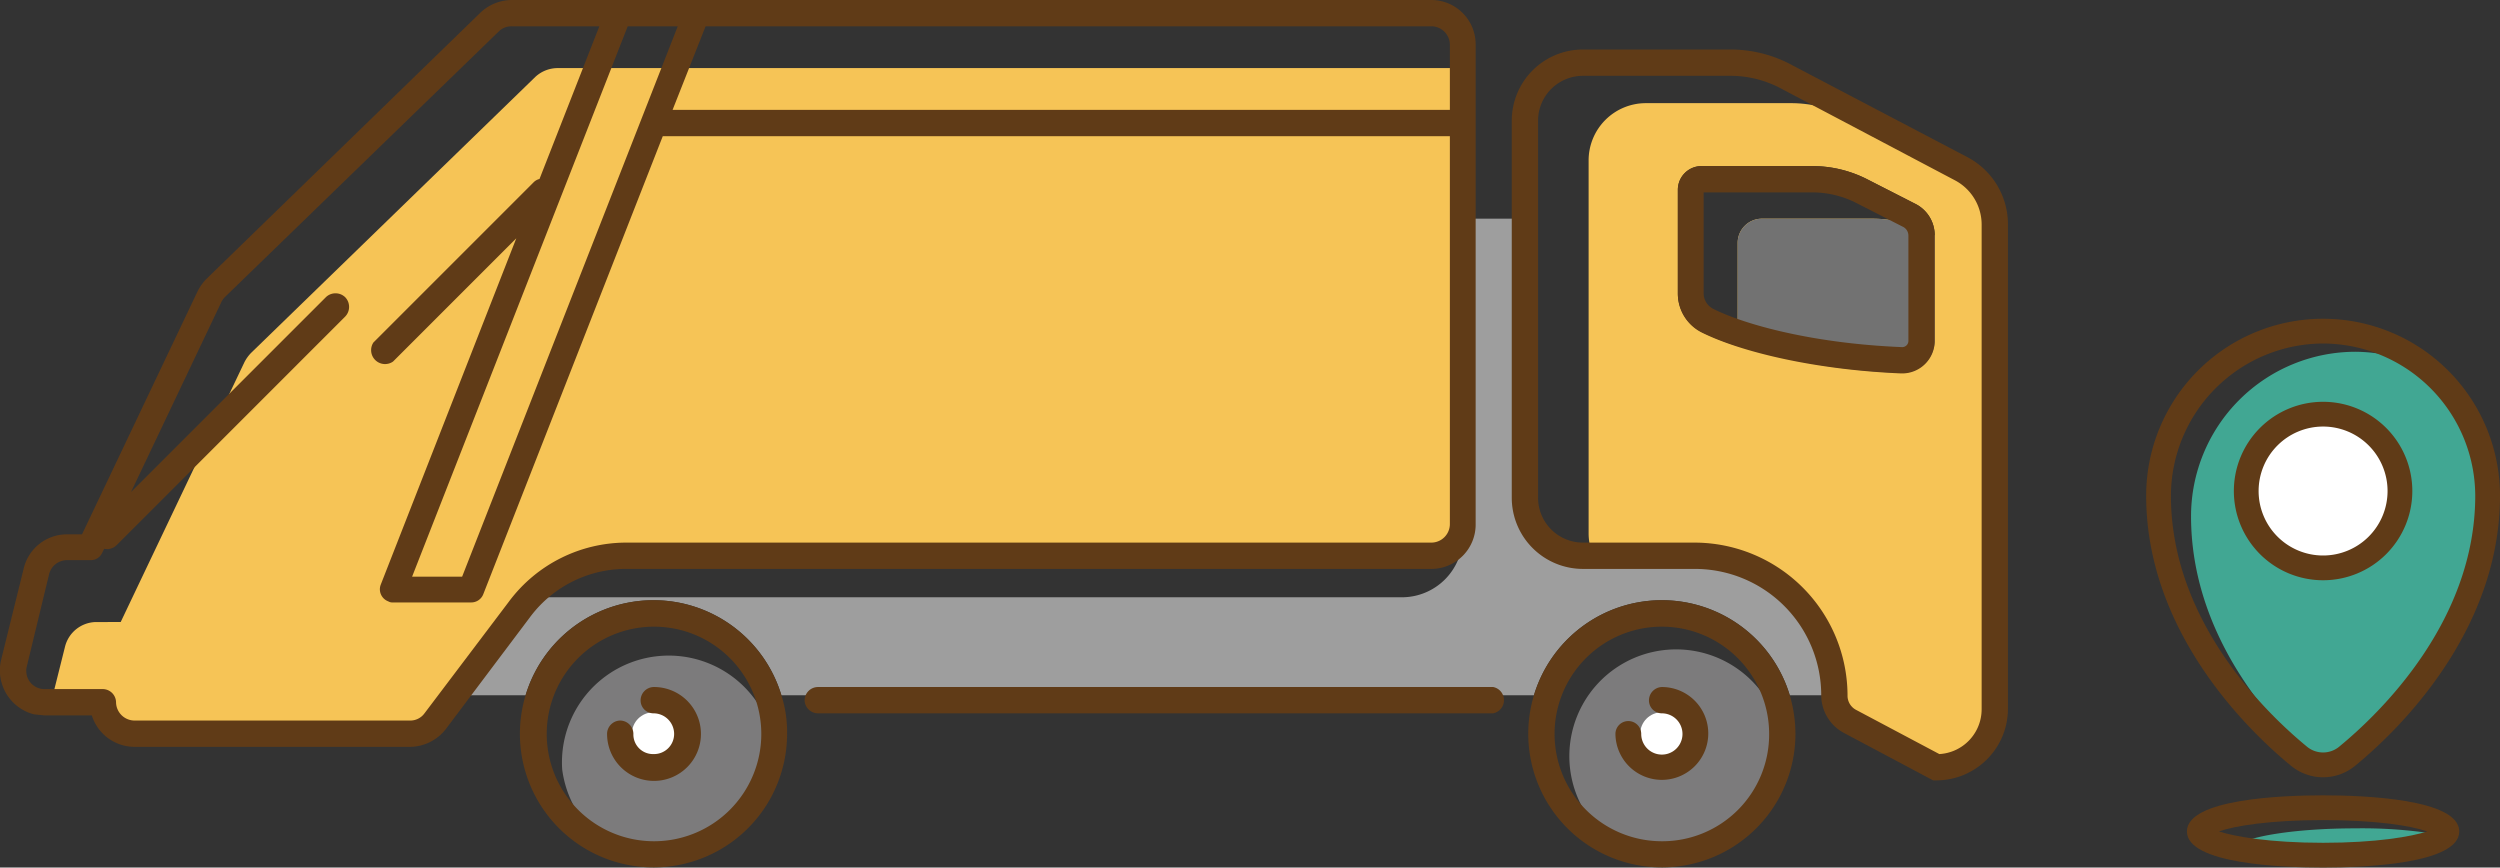
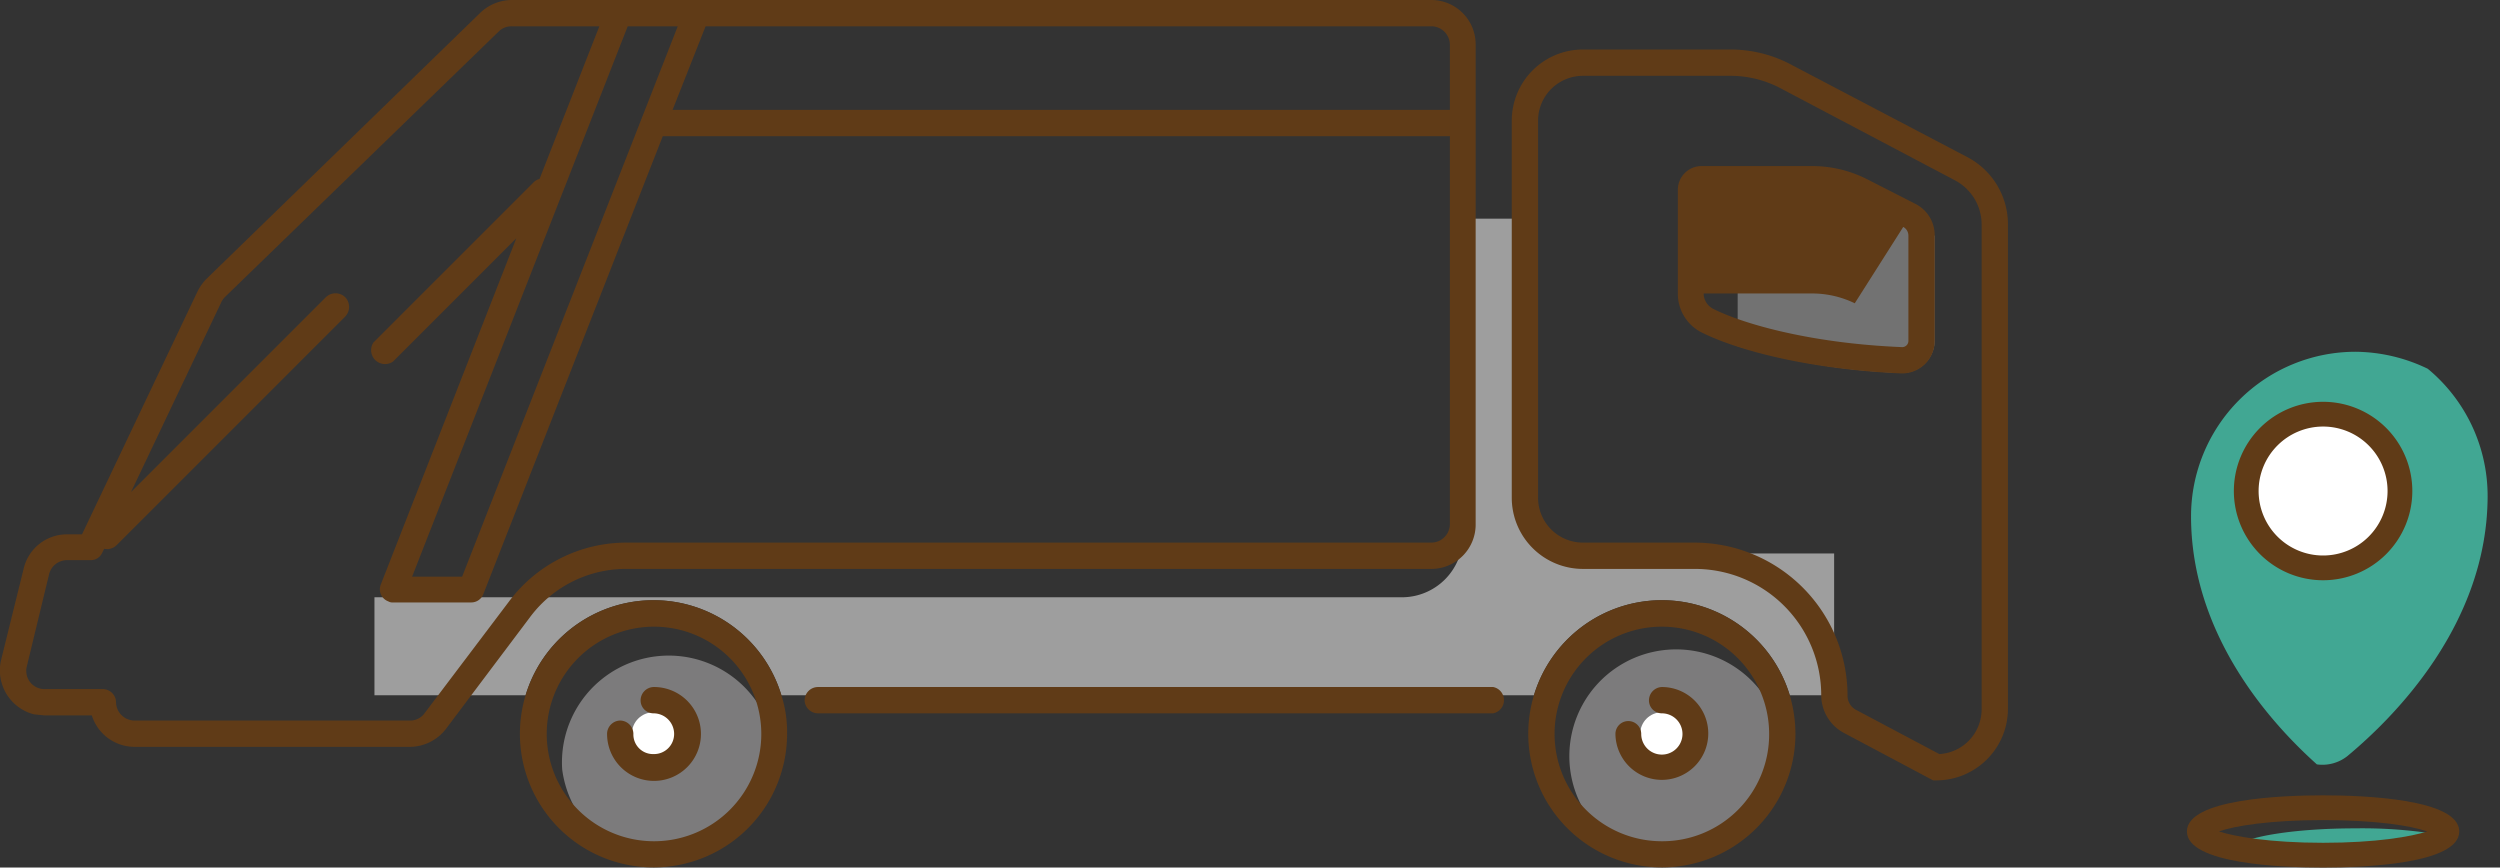
<svg xmlns="http://www.w3.org/2000/svg" viewBox="0 0 484.7 168.2">
  <rect x="0" y="0" width="484.7" height="168.2" fill="#333333" stroke="none" />
  <g id="圖層_2" data-name="圖層 2">
    <g id="圖層_1-2" data-name="圖層 1">
      <g id="homePic_1">
        <g id="垃圾車">
          <g id="Group_3555" data-name="Group 3555">
            <path id="Path_2615" data-name="Path 2615" d="M126.7,163.1a20.9,20.9,0,0,0,20.9-20.7,21.8,21.8,0,0,0-1.4-7.6H107.3a20.8,20.8,0,0,0,11.9,26.9,21.7,21.7,0,0,0,7.5,1.4Z" style="fill:none" />
            <path id="Path_2616" data-name="Path 2616" d="M322.2,163.1A20.8,20.8,0,0,0,343,142.4a19.7,19.7,0,0,0-1.4-7.6H302.8a20.8,20.8,0,0,0,11.9,26.9,21.2,21.2,0,0,0,7.5,1.4Z" style="fill:none" />
            <path id="Path_2617" data-name="Path 2617" d="M295.6,95.5V42.4h-12V104a11.8,11.8,0,0,1-11.8,11.8H72.6v19h29.3a25.9,25.9,0,0,1,49.6,0H297.4a25.9,25.9,0,0,1,49.6,0h8.6V107.3H307.4a11.8,11.8,0,0,1-11.8-11.8" style="fill:#9e9e9e" />
          </g>
-           <path id="Path_2618" data-name="Path 2618" d="M384.6,36.6,358,22.6A23.5,23.5,0,0,0,347.3,20H319.1A11.1,11.1,0,0,0,308,31.1h0v72.2a11.3,11.3,0,0,0,.9,4.5h19.7a27,27,0,0,1,27,27,5.8,5.8,0,0,0,3,5l10.7,5.7,6.2,3.3a11.3,11.3,0,0,0,11.2-11.3v-94A12,12,0,0,0,384.6,36.6Zm-11,8.3a23.8,23.8,0,0,0-10.4-2.5H341.5a4.7,4.7,0,0,0-4.6,4.6h0V67.1h0a49.2,49.2,0,0,1-6.9-2.7,8.4,8.4,0,0,1-4.7-7.6V36.8a4.6,4.6,0,0,1,4.5-4.6h21.7a23.4,23.4,0,0,1,10.4,2.5l9.4,4.8a6.8,6.8,0,0,1,3.8,6.2Z" style="fill:#f6c456" />
          <path id="Path_2619" data-name="Path 2619" d="M375.1,66.1V45.7h0l-1.5-.8a23.4,23.4,0,0,0-10.4-2.5H341.5a4.7,4.7,0,0,0-4.6,4.6h0V67.1h0a125.8,125.8,0,0,0,31.7,5.2,6.4,6.4,0,0,0,6.5-6Z" style="fill:#727272" />
-           <path id="Path_2620" data-name="Path 2620" d="M108.2,13.2a6.4,6.4,0,0,0-4.4,1.7L48.7,68.4a7.5,7.5,0,0,0-1.3,1.8l-24,50.4H18.7a6.3,6.3,0,0,0-6.1,4.8L9.9,136.2H20a6.1,6.1,0,0,0,6.1,6.1H79.5a6.1,6.1,0,0,0,4.9-2.5l16.3-21.7a26.1,26.1,0,0,1,20.8-10.4h156a6.1,6.1,0,0,0,6.1-6.1V13.2Z" style="fill:#f6c456" />
          <path id="Path_2621" data-name="Path 2621" d="M150,144a20.7,20.7,0,0,0-41,5.2,20.9,20.9,0,0,0,9.5,14.9,23.1,23.1,0,0,0,30-13.5A24.4,24.4,0,0,0,150,144Z" style="fill:#7c7b7c" />
          <path id="Path_2622" data-name="Path 2622" d="M345.5,144a20.7,20.7,0,1,0-31.6,20.1A23.2,23.2,0,0,0,344,150.6,24.4,24.4,0,0,0,345.5,144Z" style="fill:#7c7b7c" />
          <circle id="Ellipse_306" data-name="Ellipse 306" cx="126.7" cy="142.3" r="4.2" style="fill:#fff" />
          <circle id="Ellipse_307" data-name="Ellipse 307" cx="322.2" cy="142.3" r="4.2" style="fill:#fff" />
          <g id="Group_3556" data-name="Group 3556">
            <path id="Path_2623" data-name="Path 2623" d="M151.5,134.8a25.9,25.9,0,1,0,1.1,7.5A23.5,23.5,0,0,0,151.5,134.8Zm-24.8,28.3a20.8,20.8,0,1,1,20.9-20.8,20.8,20.8,0,0,1-20.9,20.8Z" style="fill:#603b17" />
            <path id="Path_2624" data-name="Path 2624" d="M347,134.8a25.9,25.9,0,1,0,1.1,7.5A26.7,26.7,0,0,0,347,134.8Zm-24.8,28.3A20.8,20.8,0,1,1,343,142.3,20.7,20.7,0,0,1,322.2,163.1Z" style="fill:#603b17" />
            <path id="Path_2625" data-name="Path 2625" d="M381.5,30.5,347.4,12.6a25,25,0,0,0-11.9-3H306.9a13.8,13.8,0,0,0-13.8,13.8V96.5a13.8,13.8,0,0,0,13.8,13.8h21.7a24.5,24.5,0,0,1,24.5,24.5,8.3,8.3,0,0,0,4.4,7.3l17.3,9.2h.7a13.9,13.9,0,0,0,13.8-13.8V43.4A14.7,14.7,0,0,0,381.5,30.5Zm2.7,107a8.7,8.7,0,0,1-8.2,8.7l-16.2-8.6a3.1,3.1,0,0,1-1.6-2.8,29.7,29.7,0,0,0-29.6-29.6H306.9a8.7,8.7,0,0,1-8.7-8.7V23.4a8.7,8.7,0,0,1,8.7-8.7h28.6A20.8,20.8,0,0,1,345,17l34.1,18a9.7,9.7,0,0,1,5.1,8.5Z" style="fill:#603b17" />
-             <path id="Path_2626" data-name="Path 2626" d="M371.3,39.5l-9.4-4.8a23.4,23.4,0,0,0-10.4-2.5H329.8a4.6,4.6,0,0,0-4.5,4.6h0V56.9a8.4,8.4,0,0,0,4.7,7.6c7.7,3.8,22,7.2,38.6,7.9h.2a6.3,6.3,0,0,0,6.3-6.3V45.7A6.8,6.8,0,0,0,371.3,39.5ZM370,66.1a1.2,1.2,0,0,1-1.2,1.2h0c-17.4-.7-30.6-4.4-36.6-7.4a3.4,3.4,0,0,1-1.9-3V37.3h21.2a18.9,18.9,0,0,1,8.1,1.9L369,44a1.9,1.9,0,0,1,1,1.7Z" style="fill:#603b17" />
+             <path id="Path_2626" data-name="Path 2626" d="M371.3,39.5l-9.4-4.8a23.4,23.4,0,0,0-10.4-2.5H329.8a4.6,4.6,0,0,0-4.5,4.6h0V56.9a8.4,8.4,0,0,0,4.7,7.6c7.7,3.8,22,7.2,38.6,7.9h.2a6.3,6.3,0,0,0,6.3-6.3V45.7A6.8,6.8,0,0,0,371.3,39.5ZM370,66.1a1.2,1.2,0,0,1-1.2,1.2h0c-17.4-.7-30.6-4.4-36.6-7.4a3.4,3.4,0,0,1-1.9-3h21.2a18.9,18.9,0,0,1,8.1,1.9L369,44a1.9,1.9,0,0,1,1,1.7Z" style="fill:#603b17" />
            <path id="Path_2627" data-name="Path 2627" d="M121.5,110.3h156a8.6,8.6,0,0,0,8.6-8.7V8.6A8.6,8.6,0,0,0,277.5,0H99.2a8.9,8.9,0,0,0-6,2.4L40.1,54a9.4,9.4,0,0,0-1.8,2.5L15.9,103.6H13a8.6,8.6,0,0,0-8.4,6.6L.2,128a8.8,8.8,0,0,0,6.4,10.5l2,.2h9.2a8.7,8.7,0,0,0,8.3,6.1H79.5a8.9,8.9,0,0,0,6.9-3.4l16.4-21.8A23.2,23.2,0,0,1,121.5,110.3ZM281.1,8.6V21.3H130.4l6.4-16.2H277.5A3.6,3.6,0,0,1,281.1,8.6ZM131.4,5.1,89.6,111.8H79.9L121.7,5.1ZM98.7,116.6,82.3,138.3a3.4,3.4,0,0,1-2.8,1.4H26.1a3.6,3.6,0,0,1-3.6-3.5,2.6,2.6,0,0,0-2.5-2.6H8.6a3.5,3.5,0,0,1-3.5-3.5,2.8,2.8,0,0,1,.1-.9l4.3-17.8a3.6,3.6,0,0,1,3.5-2.8h4.5a2.4,2.4,0,0,0,2.3-1.4l.4-.8a2.6,2.6,0,0,0,2.4-.7L66.9,61.4a2.7,2.7,0,0,0,0-3.8,2.7,2.7,0,0,0-3.7,0L25.4,95.4,42.9,58.6a3.6,3.6,0,0,1,.7-1L96.7,6.1a3.5,3.5,0,0,1,2.5-1h17L104.6,34.7a2.4,2.4,0,0,0-1.1.6L72.4,66.4a2.7,2.7,0,0,0,3.8,3.7l23.9-23.9L73.8,113.4a2.5,2.5,0,0,0,1.5,3.2,1.5,1.5,0,0,0,.9.2H91.3a2.5,2.5,0,0,0,2.4-1.6l34.8-88.8H281.1v75.2a3.6,3.6,0,0,1-3.6,3.6h-156a28.4,28.4,0,0,0-22.8,11.4Z" style="fill:#603b17" />
            <path id="Path_2628" data-name="Path 2628" d="M126.7,133.2a2.6,2.6,0,0,0-2.5,2.6,2.5,2.5,0,0,0,2.5,2.5,4,4,0,0,1,4,4,3.9,3.9,0,0,1-4,3.9,3.8,3.8,0,0,1-3.9-3.9h0a2.6,2.6,0,0,0-2.6-2.6,2.6,2.6,0,0,0-2.5,2.6,9.1,9.1,0,1,0,9-9.1Z" style="fill:#603b17" />
            <path id="Path_2629" data-name="Path 2629" d="M322.2,133.2a2.6,2.6,0,0,0-2.5,2.6,2.5,2.5,0,0,0,2.5,2.5,4,4,0,0,1,4,4,4,4,0,0,1-8,0h0a2.5,2.5,0,1,0-5,0,9,9,0,1,0,9-9.1Z" style="fill:#603b17" />
            <path id="Path_2630" data-name="Path 2630" d="M289.5,133.2H158.6a2.6,2.6,0,0,0-2.6,2.6,2.6,2.6,0,0,0,2.6,2.5H289.5a2.6,2.6,0,0,0,0-5.1Z" style="fill:#603b17" />
          </g>
        </g>
        <g id="地標">
          <circle id="Ellipse_308" data-name="Ellipse 308" cx="450.4" cy="95.2" r="14.9" style="fill:#fff" />
          <path id="Path_2631" data-name="Path 2631" d="M470.7,71.5a32.7,32.7,0,0,0-14-3.3h0a31.9,31.9,0,0,0-31.9,31.9c0,22.6,14.9,39.6,24.4,48.1a7.8,7.8,0,0,0,5.9-1.6c8.9-7.4,27.2-25.5,27.2-50.5A32,32,0,0,0,470.7,71.5Zm-20.3,38.6a14.8,14.8,0,1,1,.2,0Z" style="fill:#41a793" />
          <path id="Path_2632" data-name="Path 2632" d="M433.1,164.3a91.2,91.2,0,0,0,17.3,1.5c11.8,0,21.6-1.7,23.6-3.8a91.1,91.1,0,0,0-17.3-1.4C444.9,160.6,435.1,162.2,433.1,164.3Z" style="fill:#41a793" />
          <g id="Component_39_3" data-name="Component 39 3">
-             <path id="Path_2633" data-name="Path 2633" d="M450.4,150.7a9.8,9.8,0,0,1-6.3-2.3c-8.4-6.9-28-26-28-52.3a34.3,34.3,0,0,1,68.6,0c0,26.3-19.6,45.4-28,52.3A9.8,9.8,0,0,1,450.4,150.7Zm0-84.1a29.6,29.6,0,0,0-29.5,29.5c0,24.3,18.4,42.1,26.3,48.6a4.9,4.9,0,0,0,6.4,0c7.9-6.5,26.3-24.3,26.3-48.6a29.6,29.6,0,0,0-29.5-29.5Z" style="fill:#603b17" />
-           </g>
+             </g>
          <path id="Path_2634" data-name="Path 2634" d="M450.4,112.5a17.3,17.3,0,1,1,17.3-17.3h0A17.3,17.3,0,0,1,450.4,112.5Zm0-29.8a12.5,12.5,0,1,0,12.5,12.5,12.5,12.5,0,0,0-12.5-12.5Z" style="fill:#603b17" />
          <path id="Path_2635" data-name="Path 2635" d="M450.4,168.2c-7.9,0-26.4-.7-26.4-7s18.5-7,26.4-7,26.4.7,26.4,7S458.3,168.2,450.4,168.2Zm-20.2-7c3.1,1,9.9,2.2,20.2,2.2s17.1-1.2,20.2-2.2c-3.1-1.1-9.9-2.2-20.2-2.2s-17.1,1.1-20.2,2.2Z" style="fill:#603b17" />
        </g>
      </g>
    </g>
  </g>
</svg>